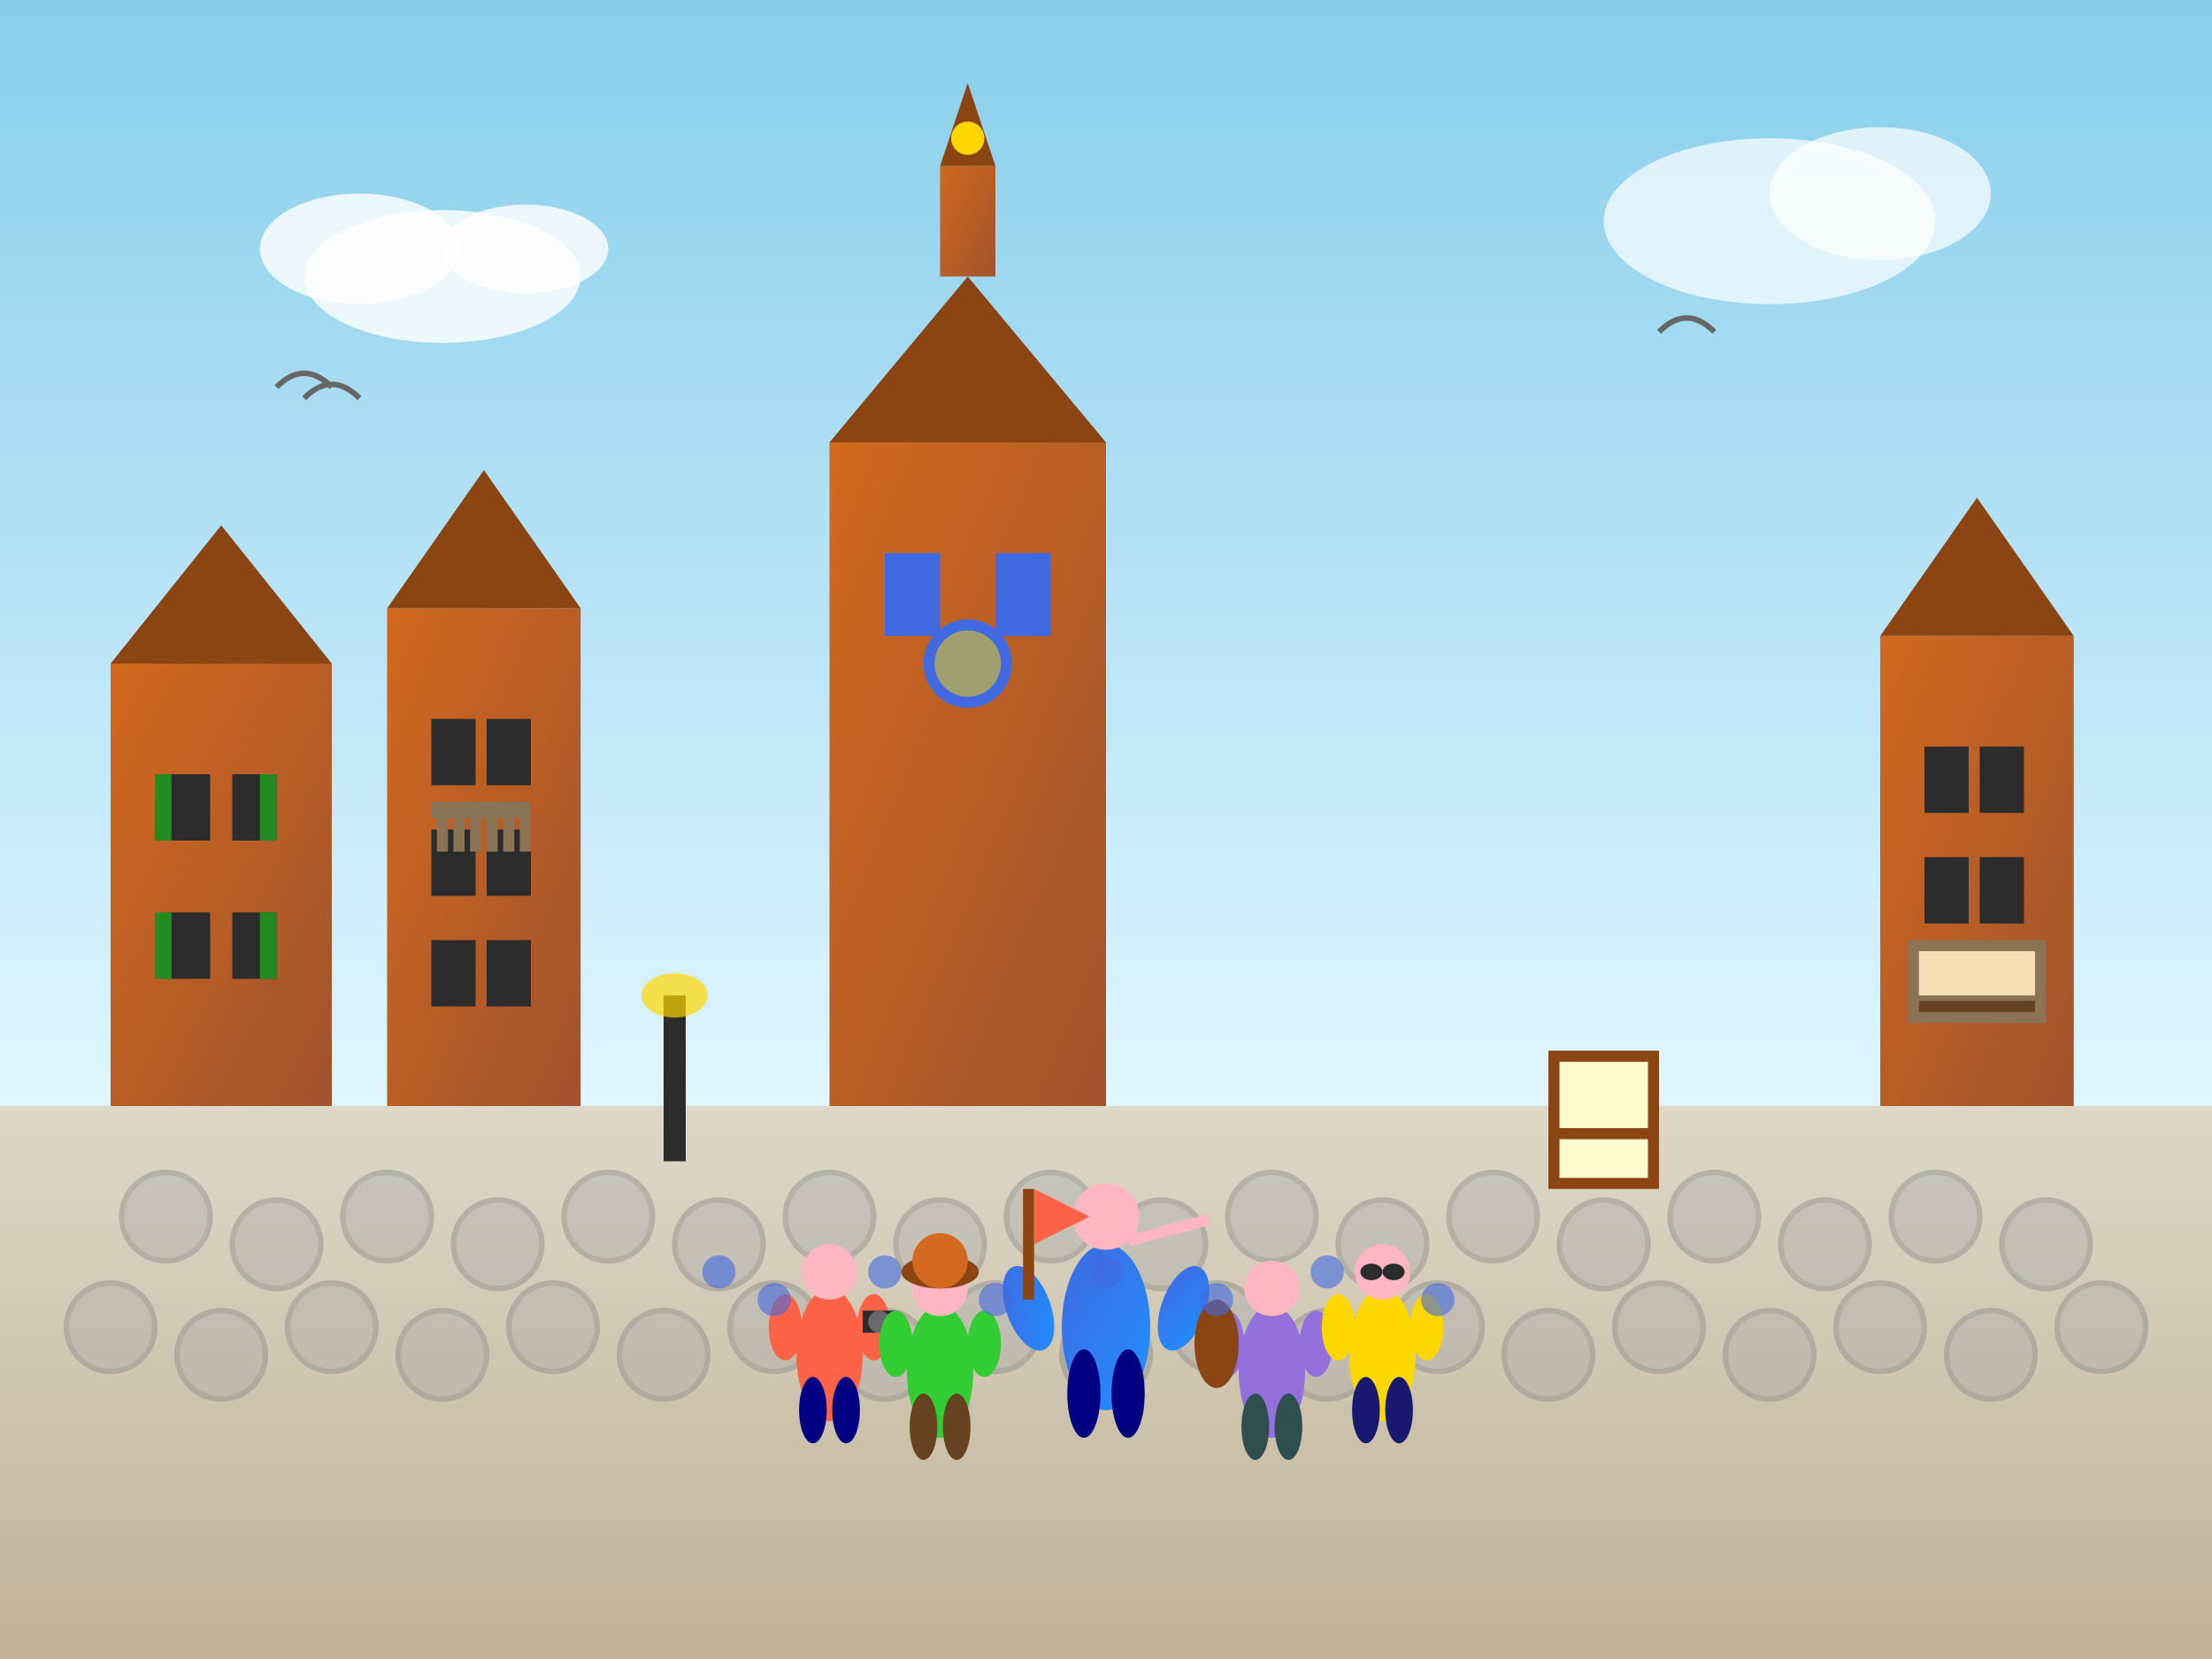
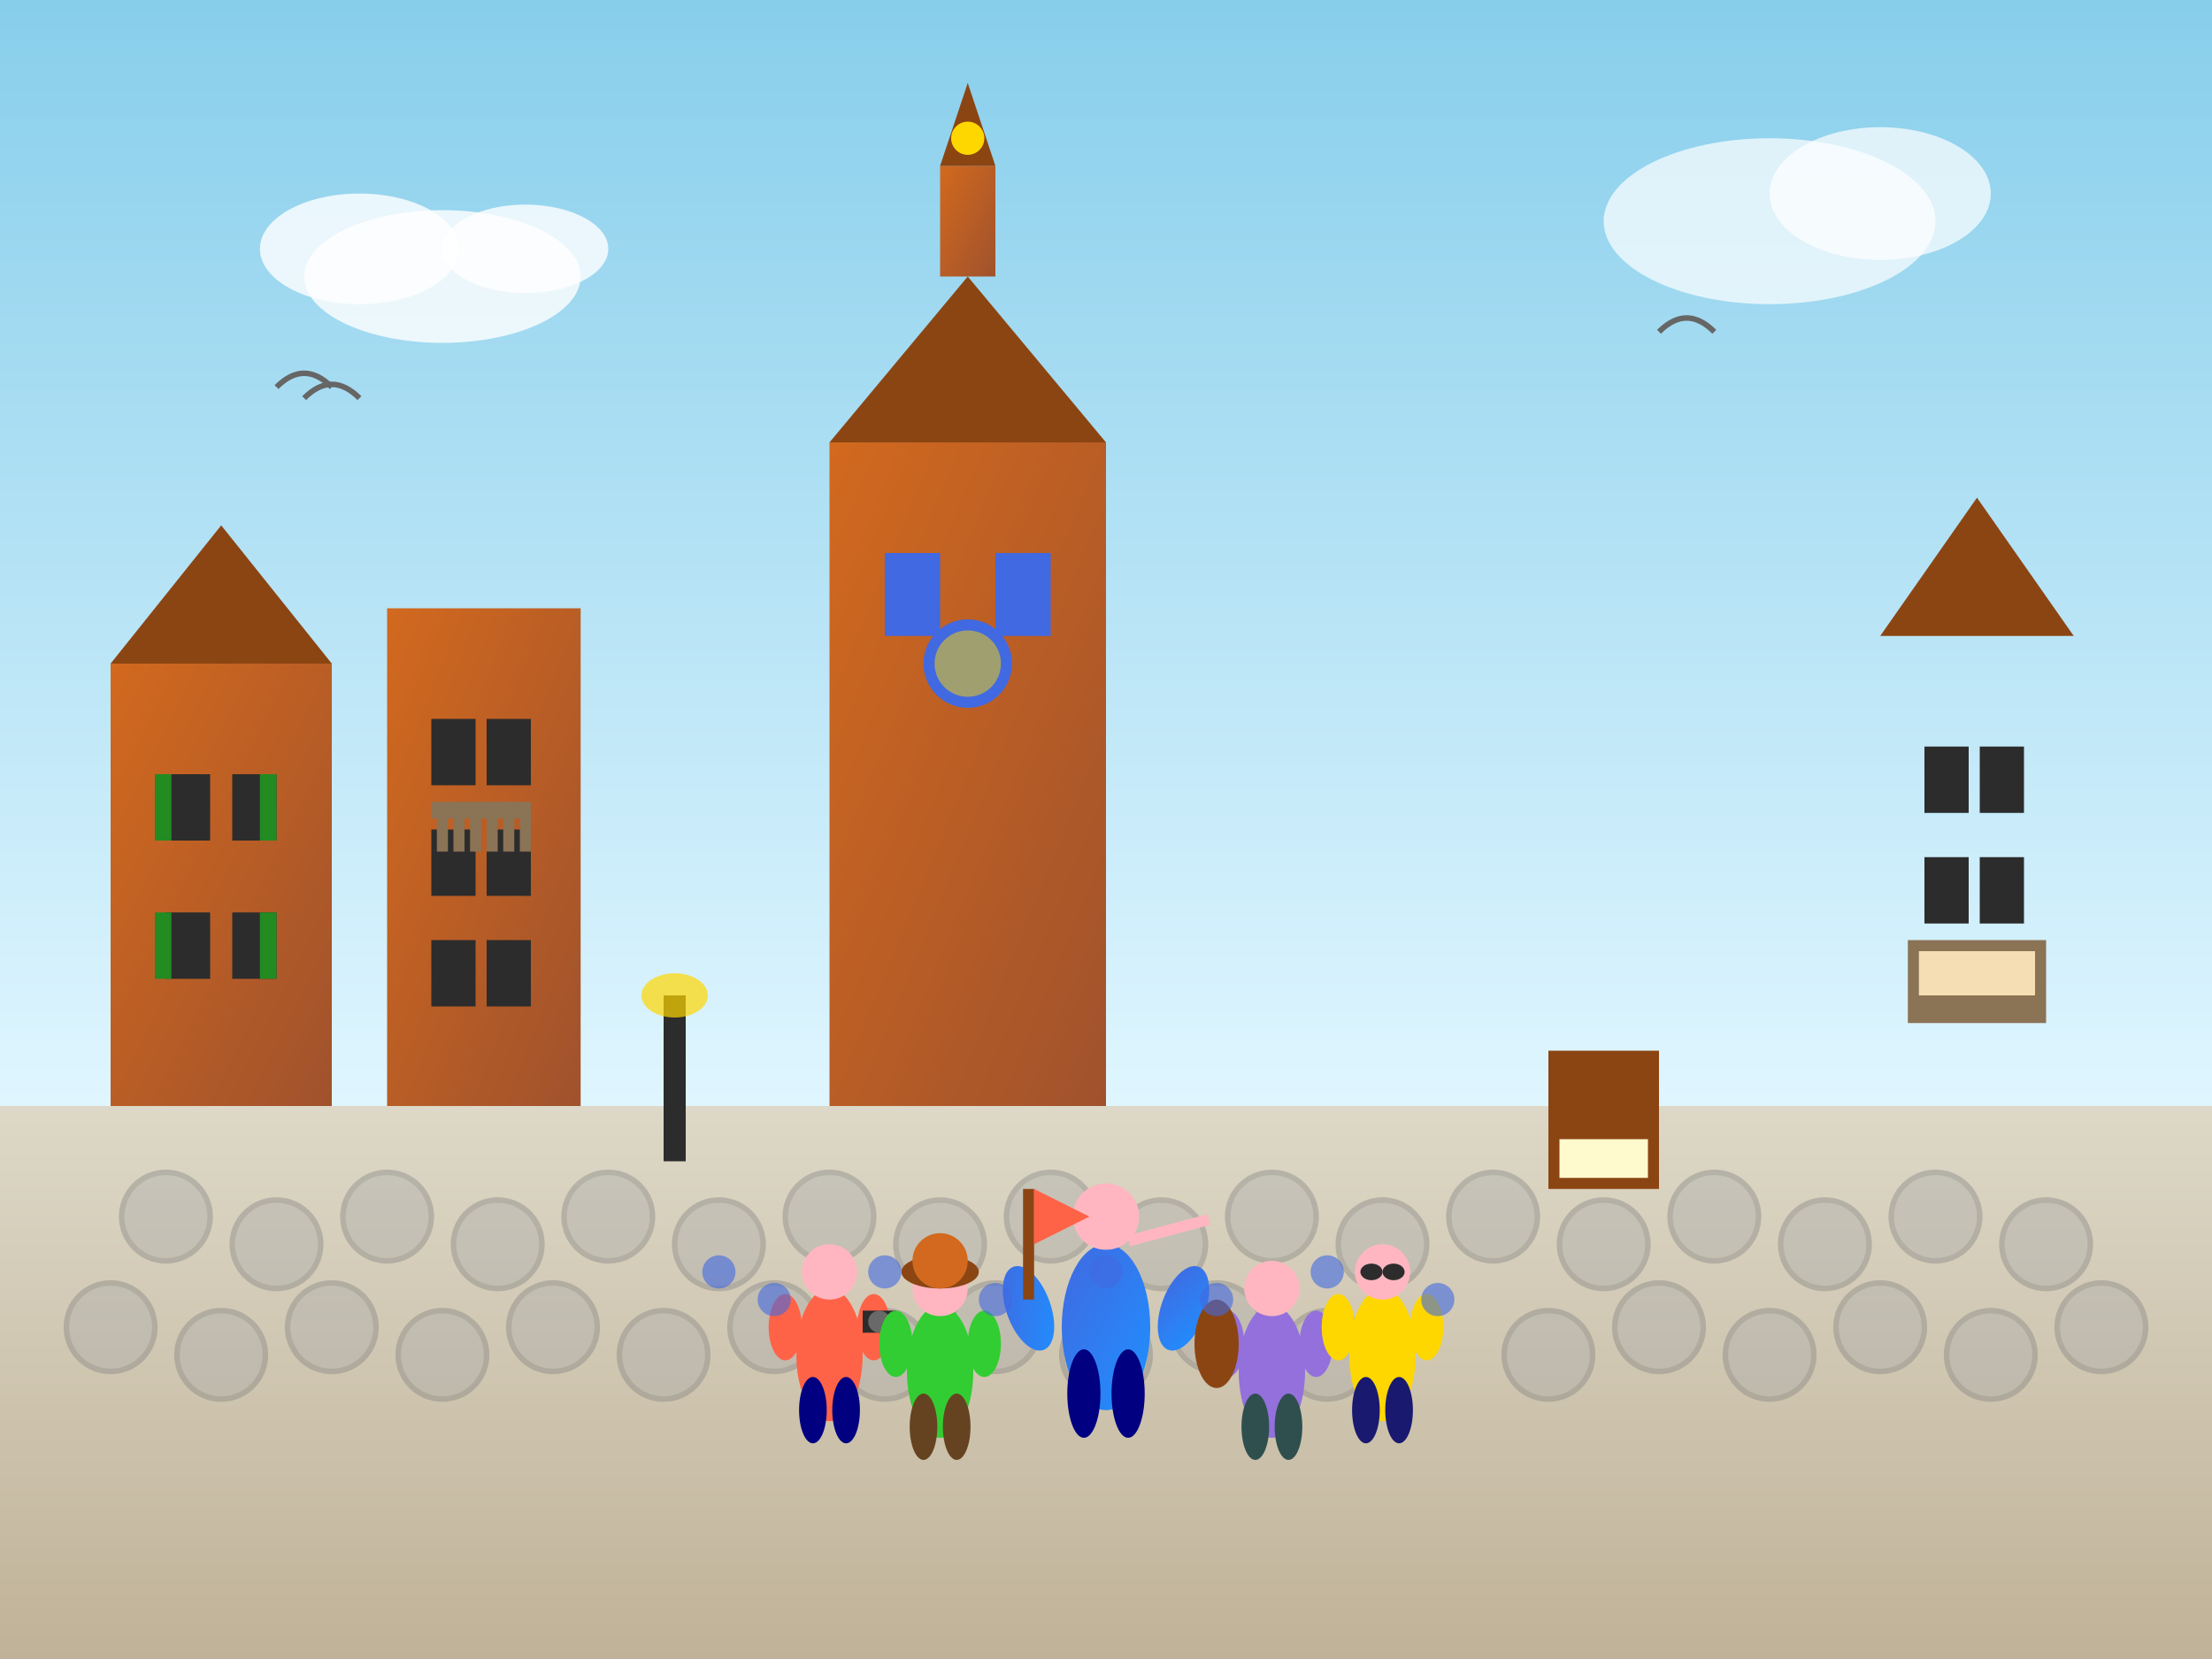
<svg xmlns="http://www.w3.org/2000/svg" width="400" height="300" viewBox="0 0 400 300" fill="none">
  <rect x="0" y="0" width="400" height="300" fill="#333333" stroke="none" />
  <defs>
    <linearGradient id="skyGradient" x1="0%" y1="0%" x2="0%" y2="100%">
      <stop offset="0%" style="stop-color:#87CEEB" />
      <stop offset="100%" style="stop-color:#E0F6FF" />
    </linearGradient>
    <linearGradient id="pathGradient" x1="0%" y1="0%" x2="0%" y2="100%">
      <stop offset="0%" style="stop-color:#DDD8C7" />
      <stop offset="100%" style="stop-color:#C0B298" />
    </linearGradient>
    <linearGradient id="buildingGradient" x1="0%" y1="0%" x2="100%" y2="100%">
      <stop offset="0%" style="stop-color:#D2691E" />
      <stop offset="100%" style="stop-color:#A0522D" />
    </linearGradient>
    <linearGradient id="guideGradient" x1="0%" y1="0%" x2="100%" y2="100%">
      <stop offset="0%" style="stop-color:#4169E1" />
      <stop offset="100%" style="stop-color:#1E90FF" />
    </linearGradient>
  </defs>
  <rect width="400" height="200" fill="url(#skyGradient)" />
  <rect x="0" y="200" width="400" height="100" fill="url(#pathGradient)" />
  <g opacity="0.4">
    <circle cx="30" cy="220" r="8" fill="#A9A9A9" stroke="#808080" stroke-width="1" />
    <circle cx="50" cy="225" r="8" fill="#A9A9A9" stroke="#808080" stroke-width="1" />
    <circle cx="70" cy="220" r="8" fill="#A9A9A9" stroke="#808080" stroke-width="1" />
    <circle cx="90" cy="225" r="8" fill="#A9A9A9" stroke="#808080" stroke-width="1" />
    <circle cx="110" cy="220" r="8" fill="#A9A9A9" stroke="#808080" stroke-width="1" />
    <circle cx="130" cy="225" r="8" fill="#A9A9A9" stroke="#808080" stroke-width="1" />
    <circle cx="150" cy="220" r="8" fill="#A9A9A9" stroke="#808080" stroke-width="1" />
    <circle cx="170" cy="225" r="8" fill="#A9A9A9" stroke="#808080" stroke-width="1" />
    <circle cx="190" cy="220" r="8" fill="#A9A9A9" stroke="#808080" stroke-width="1" />
    <circle cx="210" cy="225" r="8" fill="#A9A9A9" stroke="#808080" stroke-width="1" />
    <circle cx="230" cy="220" r="8" fill="#A9A9A9" stroke="#808080" stroke-width="1" />
    <circle cx="250" cy="225" r="8" fill="#A9A9A9" stroke="#808080" stroke-width="1" />
    <circle cx="270" cy="220" r="8" fill="#A9A9A9" stroke="#808080" stroke-width="1" />
    <circle cx="290" cy="225" r="8" fill="#A9A9A9" stroke="#808080" stroke-width="1" />
    <circle cx="310" cy="220" r="8" fill="#A9A9A9" stroke="#808080" stroke-width="1" />
    <circle cx="330" cy="225" r="8" fill="#A9A9A9" stroke="#808080" stroke-width="1" />
    <circle cx="350" cy="220" r="8" fill="#A9A9A9" stroke="#808080" stroke-width="1" />
    <circle cx="370" cy="225" r="8" fill="#A9A9A9" stroke="#808080" stroke-width="1" />
    <circle cx="20" cy="240" r="8" fill="#A9A9A9" stroke="#808080" stroke-width="1" />
    <circle cx="40" cy="245" r="8" fill="#A9A9A9" stroke="#808080" stroke-width="1" />
    <circle cx="60" cy="240" r="8" fill="#A9A9A9" stroke="#808080" stroke-width="1" />
    <circle cx="80" cy="245" r="8" fill="#A9A9A9" stroke="#808080" stroke-width="1" />
    <circle cx="100" cy="240" r="8" fill="#A9A9A9" stroke="#808080" stroke-width="1" />
    <circle cx="120" cy="245" r="8" fill="#A9A9A9" stroke="#808080" stroke-width="1" />
    <circle cx="140" cy="240" r="8" fill="#A9A9A9" stroke="#808080" stroke-width="1" />
    <circle cx="160" cy="245" r="8" fill="#A9A9A9" stroke="#808080" stroke-width="1" />
    <circle cx="180" cy="240" r="8" fill="#A9A9A9" stroke="#808080" stroke-width="1" />
    <circle cx="200" cy="245" r="8" fill="#A9A9A9" stroke="#808080" stroke-width="1" />
    <circle cx="220" cy="240" r="8" fill="#A9A9A9" stroke="#808080" stroke-width="1" />
    <circle cx="240" cy="245" r="8" fill="#A9A9A9" stroke="#808080" stroke-width="1" />
-     <circle cx="260" cy="240" r="8" fill="#A9A9A9" stroke="#808080" stroke-width="1" />
    <circle cx="280" cy="245" r="8" fill="#A9A9A9" stroke="#808080" stroke-width="1" />
    <circle cx="300" cy="240" r="8" fill="#A9A9A9" stroke="#808080" stroke-width="1" />
    <circle cx="320" cy="245" r="8" fill="#A9A9A9" stroke="#808080" stroke-width="1" />
    <circle cx="340" cy="240" r="8" fill="#A9A9A9" stroke="#808080" stroke-width="1" />
    <circle cx="360" cy="245" r="8" fill="#A9A9A9" stroke="#808080" stroke-width="1" />
    <circle cx="380" cy="240" r="8" fill="#A9A9A9" stroke="#808080" stroke-width="1" />
  </g>
  <rect x="20" y="120" width="40" height="80" fill="url(#buildingGradient)" />
  <polygon points="20,120 40,95 60,120" fill="#8B4513" />
  <rect x="30" y="140" width="8" height="12" fill="#2C2C2C" />
  <rect x="42" y="140" width="8" height="12" fill="#2C2C2C" />
  <rect x="30" y="165" width="8" height="12" fill="#2C2C2C" />
  <rect x="42" y="165" width="8" height="12" fill="#2C2C2C" />
  <rect x="70" y="110" width="35" height="90" fill="url(#buildingGradient)" />
-   <polygon points="70,110 87.5,85 105,110" fill="#8B4513" />
  <rect x="78" y="130" width="8" height="12" fill="#2C2C2C" />
  <rect x="88" y="130" width="8" height="12" fill="#2C2C2C" />
  <rect x="78" y="150" width="8" height="12" fill="#2C2C2C" />
  <rect x="88" y="150" width="8" height="12" fill="#2C2C2C" />
  <rect x="78" y="170" width="8" height="12" fill="#2C2C2C" />
  <rect x="88" y="170" width="8" height="12" fill="#2C2C2C" />
-   <rect x="340" y="115" width="35" height="85" fill="url(#buildingGradient)" />
  <polygon points="340,115 357.5,90 375,115" fill="#8B4513" />
  <rect x="348" y="135" width="8" height="12" fill="#2C2C2C" />
  <rect x="358" y="135" width="8" height="12" fill="#2C2C2C" />
  <rect x="348" y="155" width="8" height="12" fill="#2C2C2C" />
  <rect x="358" y="155" width="8" height="12" fill="#2C2C2C" />
  <rect x="150" y="80" width="50" height="120" fill="url(#buildingGradient)" />
  <polygon points="150,80 175,50 200,80" fill="#8B4513" />
  <rect x="170" y="30" width="10" height="20" fill="url(#buildingGradient)" />
  <polygon points="170,30 175,15 180,30" fill="#8B4513" />
  <circle cx="175" cy="25" r="3" fill="#FFD700" />
  <rect x="160" y="100" width="10" height="15" fill="#4169E1" />
  <rect x="180" y="100" width="10" height="15" fill="#4169E1" />
  <circle cx="175" cy="120" r="8" fill="#4169E1" />
  <circle cx="175" cy="120" r="6" fill="#FFD700" opacity="0.5" />
  <g transform="translate(200, 240)">
    <ellipse cx="0" cy="0" rx="8" ry="15" fill="url(#guideGradient)" />
    <circle cx="0" cy="-20" r="6" fill="#FFB6C1" />
    <ellipse cx="-12" cy="-8" rx="4" ry="8" fill="url(#guideGradient)" transform="rotate(-20)" />
    <ellipse cx="12" cy="-8" rx="4" ry="8" fill="url(#guideGradient)" transform="rotate(20)" />
    <ellipse cx="-4" cy="12" rx="3" ry="8" fill="#000080" />
    <ellipse cx="4" cy="12" rx="3" ry="8" fill="#000080" />
    <rect x="8" y="-15" width="15" height="2" fill="#FFB6C1" transform="rotate(-15)" />
    <rect x="-15" y="-25" width="2" height="20" fill="#8B4513" />
    <polygon points="-13,-25 -13,-15 -3,-20" fill="#FF6347" />
  </g>
  <g transform="translate(150, 245)">
    <ellipse cx="0" cy="0" rx="6" ry="12" fill="#FF6347" />
    <circle cx="0" cy="-15" r="5" fill="#FFB6C1" />
    <ellipse cx="-8" cy="-5" rx="3" ry="6" fill="#FF6347" />
    <ellipse cx="8" cy="-5" rx="3" ry="6" fill="#FF6347" />
    <ellipse cx="-3" cy="10" rx="2.5" ry="6" fill="#000080" />
    <ellipse cx="3" cy="10" rx="2.5" ry="6" fill="#000080" />
    <rect x="6" y="-8" width="6" height="4" fill="#2C2C2C" />
    <circle cx="9" cy="-6" r="2" fill="#696969" />
  </g>
  <g transform="translate(170, 248)">
    <ellipse cx="0" cy="0" rx="6" ry="12" fill="#32CD32" />
    <circle cx="0" cy="-15" r="5" fill="#FFB6C1" />
    <ellipse cx="-8" cy="-5" rx="3" ry="6" fill="#32CD32" />
    <ellipse cx="8" cy="-5" rx="3" ry="6" fill="#32CD32" />
    <ellipse cx="-3" cy="10" rx="2.5" ry="6" fill="#654321" />
    <ellipse cx="3" cy="10" rx="2.5" ry="6" fill="#654321" />
    <ellipse cx="0" cy="-18" rx="7" ry="3" fill="#8B4513" />
    <circle cx="0" cy="-20" r="5" fill="#D2691E" />
  </g>
  <g transform="translate(230, 248)">
    <ellipse cx="0" cy="0" rx="6" ry="12" fill="#9370DB" />
    <circle cx="0" cy="-15" r="5" fill="#FFB6C1" />
    <ellipse cx="-8" cy="-5" rx="3" ry="6" fill="#9370DB" />
    <ellipse cx="8" cy="-5" rx="3" ry="6" fill="#9370DB" />
    <ellipse cx="-3" cy="10" rx="2.5" ry="6" fill="#2F4F4F" />
    <ellipse cx="3" cy="10" rx="2.5" ry="6" fill="#2F4F4F" />
    <ellipse cx="-10" cy="-5" rx="4" ry="8" fill="#8B4513" />
  </g>
  <g transform="translate(250, 245)">
    <ellipse cx="0" cy="0" rx="6" ry="12" fill="#FFD700" />
    <circle cx="0" cy="-15" r="5" fill="#FFB6C1" />
    <ellipse cx="-8" cy="-5" rx="3" ry="6" fill="#FFD700" />
    <ellipse cx="8" cy="-5" rx="3" ry="6" fill="#FFD700" />
    <ellipse cx="-3" cy="10" rx="2.5" ry="6" fill="#191970" />
    <ellipse cx="3" cy="10" rx="2.5" ry="6" fill="#191970" />
    <ellipse cx="-2" cy="-15" rx="2" ry="1.5" fill="#2C2C2C" />
    <ellipse cx="2" cy="-15" rx="2" ry="1.5" fill="#2C2C2C" />
  </g>
  <rect x="120" y="180" width="4" height="30" fill="#2C2C2C" />
  <ellipse cx="122" cy="180" rx="6" ry="4" fill="#FFD700" opacity="0.7" />
  <rect x="280" y="190" width="20" height="25" fill="#8B4513" />
-   <rect x="282" y="192" width="16" height="12" fill="#FFFACD" />
  <rect x="282" y="206" width="16" height="7" fill="#FFFACD" />
  <rect x="78" y="145" width="18" height="3" fill="#8B7355" />
  <rect x="79" y="146" width="2" height="8" fill="#8B7355" />
  <rect x="82" y="146" width="2" height="8" fill="#8B7355" />
  <rect x="85" y="146" width="2" height="8" fill="#8B7355" />
  <rect x="88" y="146" width="2" height="8" fill="#8B7355" />
  <rect x="91" y="146" width="2" height="8" fill="#8B7355" />
  <rect x="94" y="146" width="2" height="8" fill="#8B7355" />
  <rect x="28" y="140" width="3" height="12" fill="#228B22" />
  <rect x="47" y="140" width="3" height="12" fill="#228B22" />
  <rect x="28" y="165" width="3" height="12" fill="#228B22" />
  <rect x="47" y="165" width="3" height="12" fill="#228B22" />
  <g opacity="0.6">
    <circle cx="130" cy="230" r="3" fill="#4169E1" />
    <circle cx="140" cy="235" r="3" fill="#4169E1" />
    <circle cx="160" cy="230" r="3" fill="#4169E1" />
    <circle cx="180" cy="235" r="3" fill="#4169E1" />
    <circle cx="200" cy="230" r="3" fill="#4169E1" />
    <circle cx="220" cy="235" r="3" fill="#4169E1" />
    <circle cx="240" cy="230" r="3" fill="#4169E1" />
    <circle cx="260" cy="235" r="3" fill="#4169E1" />
  </g>
  <ellipse cx="80" cy="50" rx="25" ry="12" fill="white" opacity="0.8" />
  <ellipse cx="95" cy="45" rx="15" ry="8" fill="white" opacity="0.8" />
  <ellipse cx="65" cy="45" rx="18" ry="10" fill="white" opacity="0.8" />
  <ellipse cx="320" cy="40" rx="30" ry="15" fill="white" opacity="0.7" />
  <ellipse cx="340" cy="35" rx="20" ry="12" fill="white" opacity="0.7" />
  <path d="M50 70 Q55 65 60 70" stroke="#666" stroke-width="1" fill="none" />
  <path d="M55 72 Q60 67 65 72" stroke="#666" stroke-width="1" fill="none" />
  <path d="M300 60 Q305 55 310 60" stroke="#666" stroke-width="1" fill="none" />
  <rect x="345" y="170" width="25" height="15" fill="#8B7355" />
  <rect x="347" y="172" width="21" height="8" fill="#F5DEB3" />
-   <rect x="347" y="181" width="21" height="2" fill="#654321" />
</svg>